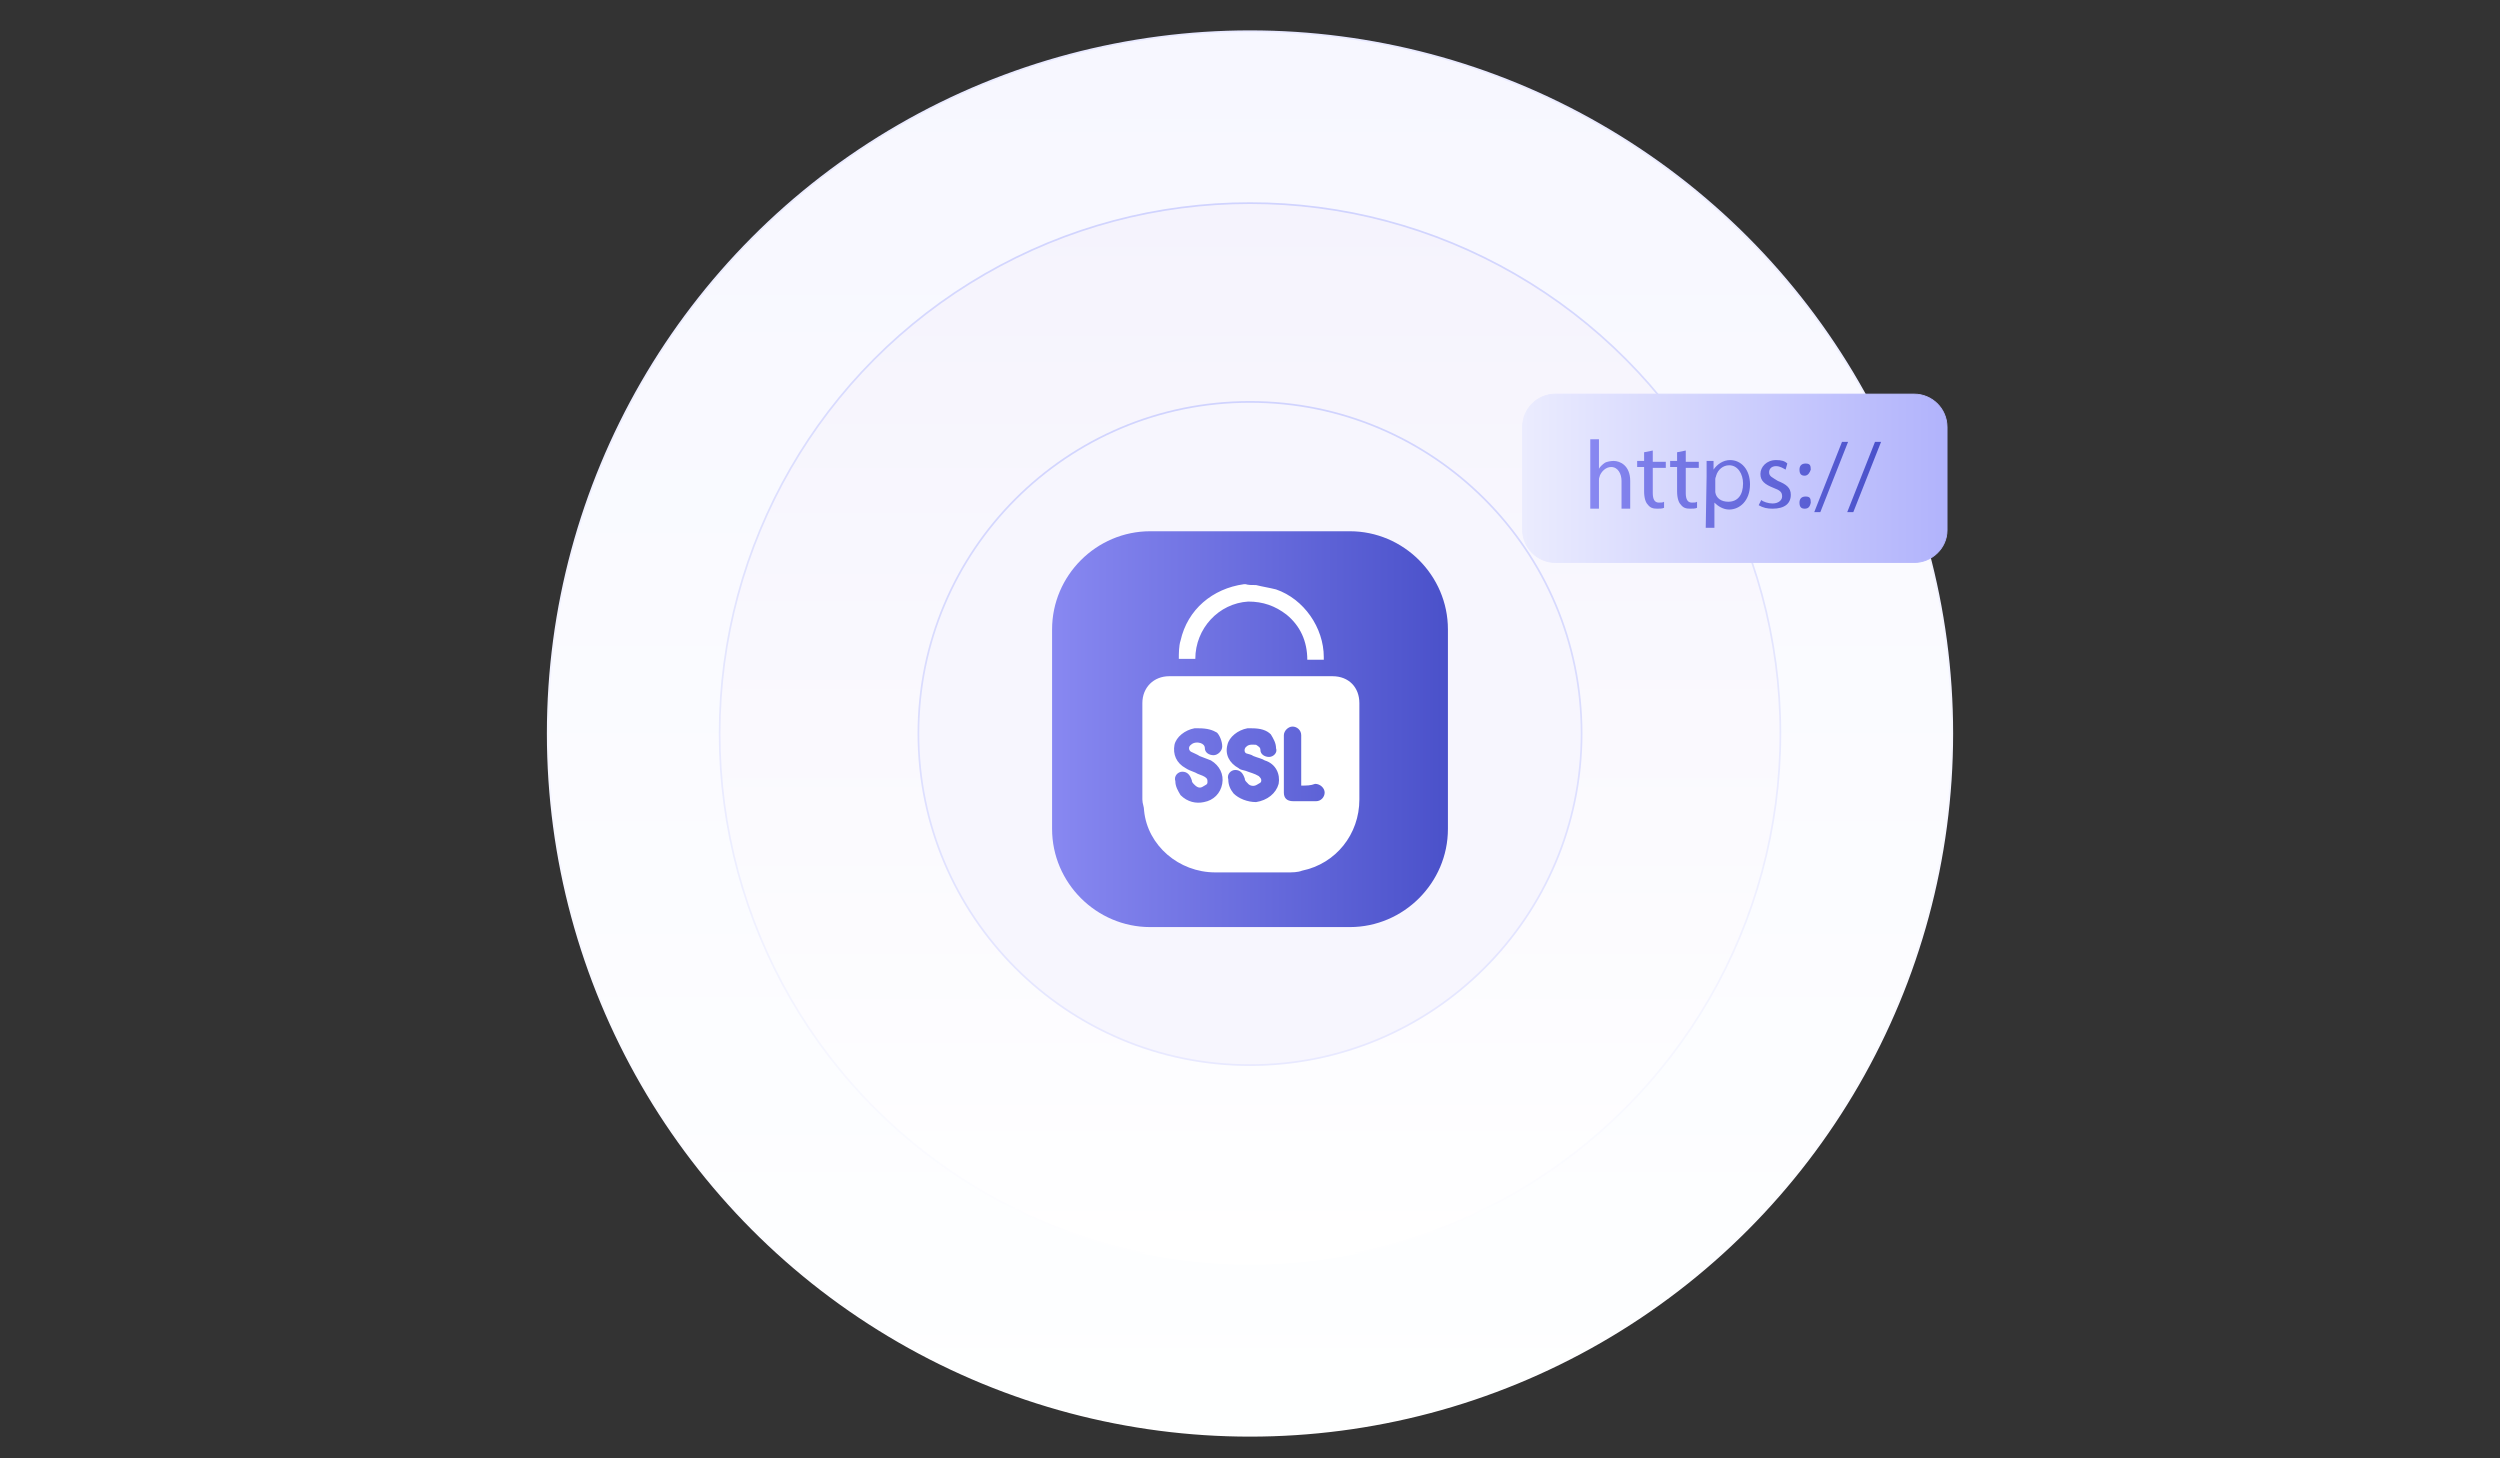
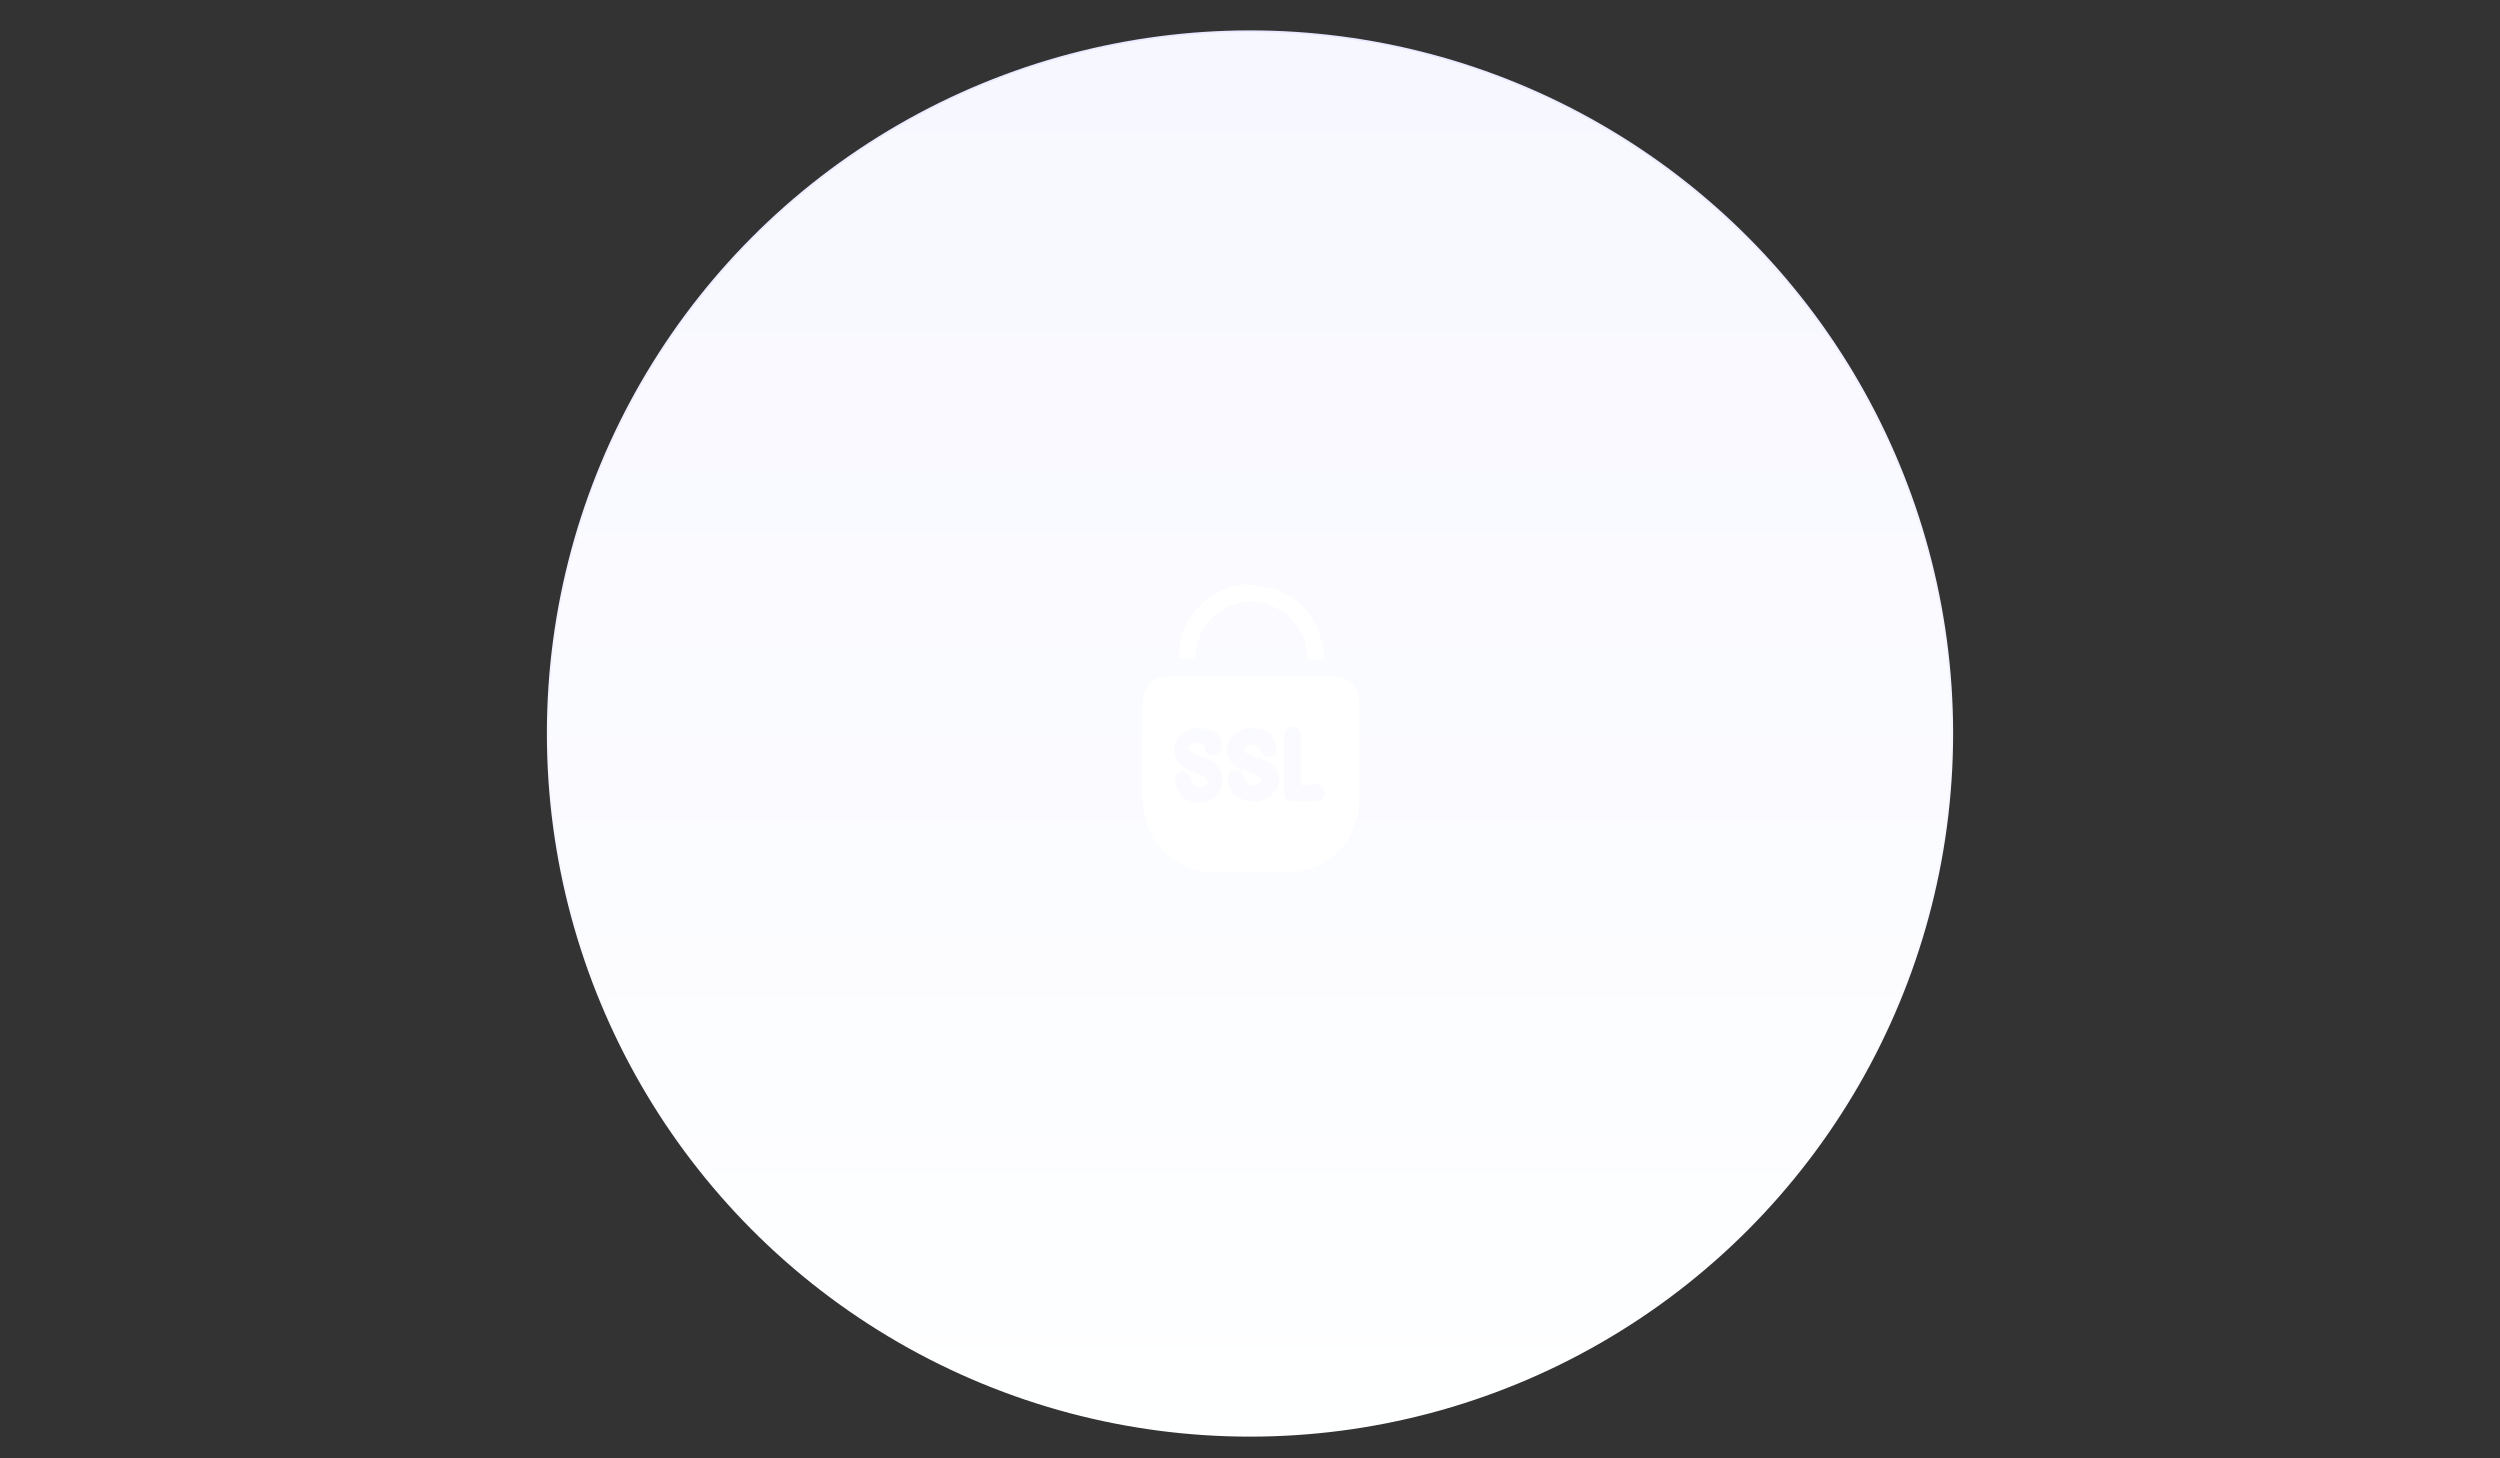
<svg xmlns="http://www.w3.org/2000/svg" version="1.1" id="Layer_1" x="0px" y="0px" viewBox="0 0 288 168" style="enable-background:new 0 0 288 168;" xml:space="preserve">
  <rect x="0" y="0" width="288" height="168" fill="#333333" stroke="none" />
  <style type="text/css">
	
		.st0{fill:url(#SVGID_1_);stroke:url(#SVGID_00000029023781080717481520000012654069482529007276_);stroke-width:0.2;stroke-miterlimit:10;}
	
		.st1{fill:url(#SVGID_00000105399219186523526220000008680042522025990535_);stroke:url(#SVGID_00000099625236496067809480000012157277209002892460_);stroke-width:0.2;stroke-miterlimit:10;}
	
		.st2{fill:#F7F6FE;stroke:url(#SVGID_00000029739965780538241590000003752242486802820486_);stroke-width:0.2;stroke-miterlimit:10;}
	.st3{fill:url(#SVGID_00000173130859945087710180000016967307855089865878_);}
	.st4{fill:#FFFFFF;}
	
		.st5{fill:url(#SVGID_00000064349826347740396030000001554348479774282913_);stroke:url(#SVGID_00000000928992962963749910000009573245360217688248_);stroke-width:0.1;stroke-miterlimit:10;}
	.st6{fill:url(#SVGID_00000101078697417946245060000007325278313977453990_);}
</style>
  <g>
    <g>
      <g>
        <linearGradient id="SVGID_1_" gradientUnits="userSpaceOnUse" x1="144" y1="164.341" x2="144" y2="2.541" gradientTransform="matrix(1 0 0 1 0 1.059)">
          <stop offset="0" style="stop-color:#FEFFFF" />
          <stop offset="1" style="stop-color:#F7F7FF" />
        </linearGradient>
        <linearGradient id="SVGID_00000026856888014614777710000007389010887090336138_" gradientUnits="userSpaceOnUse" x1="144" y1="164.441" x2="144" y2="2.441" gradientTransform="matrix(1 0 0 1 0 1.059)">
          <stop offset="0" style="stop-color:#FFFFFF" />
          <stop offset="1" style="stop-color:#E8E9FF" />
        </linearGradient>
        <circle style="fill:url(#SVGID_1_);stroke:url(#SVGID_00000026856888014614777710000007389010887090336138_);stroke-width:0.2;stroke-miterlimit:10;" cx="144" cy="84.5" r="80.9" />
        <linearGradient id="SVGID_00000159437798518641952780000007830487295377814408_" gradientUnits="userSpaceOnUse" x1="144" y1="144.541" x2="144" y2="22.341" gradientTransform="matrix(1 0 0 1 0 1.059)">
          <stop offset="0" style="stop-color:#FFFFFF" />
          <stop offset="1" style="stop-color:#F5F3FD" />
        </linearGradient>
        <linearGradient id="SVGID_00000132056857292958557430000013536530513167264948_" gradientUnits="userSpaceOnUse" x1="144" y1="144.641" x2="144" y2="22.241" gradientTransform="matrix(1 0 0 1 0 1.059)">
          <stop offset="0" style="stop-color:#FFFFFF" />
          <stop offset="1" style="stop-color:#D0D3FE" />
        </linearGradient>
-         <circle style="fill:url(#SVGID_00000159437798518641952780000007830487295377814408_);stroke:url(#SVGID_00000132056857292958557430000013536530513167264948_);stroke-width:0.2;stroke-miterlimit:10;" cx="144" cy="84.5" r="61.1" />
        <linearGradient id="SVGID_00000031196882993189478080000004509893474100610981_" gradientUnits="userSpaceOnUse" x1="144" y1="121.741" x2="144" y2="45.141" gradientTransform="matrix(1 0 0 1 0 1.059)">
          <stop offset="0" style="stop-color:#E8E9FF" />
          <stop offset="1" style="stop-color:#D0D3FE" />
        </linearGradient>
-         <circle style="fill:#F7F6FE;stroke:url(#SVGID_00000031196882993189478080000004509893474100610981_);stroke-width:0.2;stroke-miterlimit:10;" cx="144" cy="84.5" r="38.2" />
        <linearGradient id="SVGID_00000124876373739140779180000013399562360271337896_" gradientUnits="userSpaceOnUse" x1="121.206" y1="82.941" x2="166.868" y2="82.941" gradientTransform="matrix(1 0 0 1 0 1.059)">
          <stop offset="0" style="stop-color:#8888F1" />
          <stop offset="1" style="stop-color:#4A51CA" />
        </linearGradient>
-         <path style="fill:url(#SVGID_00000124876373739140779180000013399562360271337896_);" d="M155.5,106.8h-23     c-6.2,0-11.3-5.1-11.3-11.3v-23c0-6.2,5.1-11.3,11.3-11.3h23c6.2,0,11.3,5.1,11.3,11.3v23C166.8,101.7,161.7,106.8,155.5,106.8z" />
      </g>
      <g>
        <path class="st4" d="M144.7,67.4c0.8,0.2,1.5,0.3,2.3,0.5c3.2,1.1,5.5,4.4,5.5,7.8c0,0.2,0,0.2,0,0.3c-0.6,0-1.3,0-1.9,0     c0-2.1-0.8-3.9-2.4-5.2c-1.3-1-2.7-1.5-4.4-1.5c-3.4,0.2-6.1,3.1-6.1,6.6c-0.6,0-1.3,0-1.9,0c0-0.6,0-1.5,0.2-2.1     c0.8-3.6,3.7-6,7.3-6.5h0.2C143.8,67.4,144.2,67.4,144.7,67.4z" />
-         <path class="st4" d="M144.1,77.9c3.1,0,6.3,0,9.4,0c1.9,0,3.1,1.3,3.1,3.1c0,3.7,0,7.4,0,11.1c0,4-2.7,7.4-6.6,8.2     c-0.5,0.2-1.1,0.2-1.8,0.2c-2.7,0-5.5,0-8.2,0c-4.2,0-7.8-3.1-8.2-7.1c0-0.5-0.2-0.8-0.2-1.3c0-3.7,0-7.4,0-11.1     c0-1.8,1.3-3.1,3.1-3.1C137.8,77.9,140.9,77.9,144.1,77.9z M144.2,83.9c-0.2,0-0.3,0-0.5,0c-1.1,0.2-2.1,1-2.3,1.9     c-0.3,1.1,0.2,2.1,1.3,2.7c0.2,0.2,0.5,0.2,0.8,0.3c0.5,0.2,1,0.3,1.5,0.6c0.2,0.2,0.3,0.3,0.3,0.5c0,0.3-0.2,0.3-0.5,0.5     c-0.3,0.2-0.8,0.2-1.1-0.2c-0.2-0.2-0.3-0.3-0.3-0.5c-0.2-0.6-0.5-1-1.1-1c-0.5,0-1,0.5-0.8,1.1c0,0.6,0.2,1.1,0.6,1.6     c0.6,0.6,1.6,1,2.6,1c1.3-0.2,2.3-1,2.6-2.1c0.2-1.1-0.3-2.3-1.6-2.7c-0.3-0.2-0.8-0.3-1.3-0.5c-0.3-0.2-0.5-0.2-0.8-0.3     s-0.3-0.6,0-0.8c0.3-0.3,0.8-0.2,1.1-0.2c0.3,0.2,0.5,0.3,0.5,0.6c0,0.5,0.5,0.8,1,0.8c0.5,0,1-0.5,0.8-1c0-0.6-0.3-1.1-0.6-1.6     C145.9,84.1,145.2,83.9,144.2,83.9z M138.1,83.9c-0.2,0-0.3,0-0.5,0c-1.1,0.2-2.1,1-2.3,1.9c-0.2,1.1,0.2,2.1,1.3,2.7     c0.3,0.2,0.6,0.3,1.1,0.5c0.3,0.2,0.8,0.3,1.1,0.5c0.3,0.2,0.3,0.3,0.3,0.6c0,0.3-0.2,0.3-0.5,0.5c-0.3,0.2-0.6,0.2-1-0.2     c-0.2-0.2-0.3-0.3-0.3-0.5c-0.2-0.6-0.5-1-1.1-1c-0.5,0-1,0.5-0.8,1.1c0,0.6,0.3,1.1,0.6,1.6c0.8,0.8,1.8,1,2.7,0.8     c1.1-0.2,1.9-1,2.1-2.1c0.2-1.1-0.3-2.1-1.3-2.7c-0.5-0.2-0.8-0.3-1.3-0.5c-0.3-0.2-0.6-0.3-1-0.5c-0.3-0.2-0.3-0.6,0-0.8     c0.3-0.3,0.8-0.3,1.1-0.2s0.5,0.3,0.5,0.6c0,0.5,0.5,0.8,1,0.8c0.5,0,1-0.5,1-1c0-0.6-0.3-1.3-0.6-1.6     C139.7,84.1,139.1,83.9,138.1,83.9z M149.9,90.5c0-0.2,0-0.3,0-0.5c0-1.8,0-3.6,0-5.3c0-0.6-0.5-1-1-1s-1,0.5-1,1     c0,2.3,0,4.4,0,6.6c0,0.6,0.3,1,1.1,1c0.8,0,1.8,0,2.6,0c0.6,0,1-0.5,1-1c0-0.5-0.5-1-1.1-1C151,90.5,150.5,90.5,149.9,90.5z" />
+         <path class="st4" d="M144.1,77.9c3.1,0,6.3,0,9.4,0c1.9,0,3.1,1.3,3.1,3.1c0,3.7,0,7.4,0,11.1c0,4-2.7,7.4-6.6,8.2     c-0.5,0.2-1.1,0.2-1.8,0.2c-2.7,0-5.5,0-8.2,0c-4.2,0-7.8-3.1-8.2-7.1c0-0.5-0.2-0.8-0.2-1.3c0-3.7,0-7.4,0-11.1     c0-1.8,1.3-3.1,3.1-3.1C137.8,77.9,140.9,77.9,144.1,77.9z M144.2,83.9c-0.2,0-0.3,0-0.5,0c-1.1,0.2-2.1,1-2.3,1.9     c-0.3,1.1,0.2,2.1,1.3,2.7c0.2,0.2,0.5,0.2,0.8,0.3c0.5,0.2,1,0.3,1.5,0.6c0.2,0.2,0.3,0.3,0.3,0.5c0,0.3-0.2,0.3-0.5,0.5     c-0.3,0.2-0.8,0.2-1.1-0.2c-0.2-0.2-0.3-0.3-0.3-0.5c-0.2-0.6-0.5-1-1.1-1c-0.5,0-1,0.5-0.8,1.1c0,0.6,0.2,1.1,0.6,1.6     c0.6,0.6,1.6,1,2.6,1c1.3-0.2,2.3-1,2.6-2.1c0.2-1.1-0.3-2.3-1.6-2.7c-0.3-0.2-0.8-0.3-1.3-0.5c-0.3-0.2-0.5-0.2-0.8-0.3     s-0.3-0.6,0-0.8c0.3-0.3,0.8-0.2,1.1-0.2c0.3,0.2,0.5,0.3,0.5,0.6c0,0.5,0.5,0.8,1,0.8c0.5,0,1-0.5,0.8-1c0-0.6-0.3-1.1-0.6-1.6     C145.9,84.1,145.2,83.9,144.2,83.9z M138.1,83.9c-0.2,0-0.3,0-0.5,0c-1.1,0.2-2.1,1-2.3,1.9c-0.2,1.1,0.2,2.1,1.3,2.7     c0.3,0.2,0.6,0.3,1.1,0.5c0.3,0.2,0.8,0.3,1.1,0.5c0.3,0.2,0.3,0.3,0.3,0.6c0,0.3-0.2,0.3-0.5,0.5c-0.3,0.2-0.6,0.2-1-0.2     c-0.2-0.2-0.3-0.3-0.3-0.5c-0.2-0.6-0.5-1-1.1-1c-0.5,0-1,0.5-0.8,1.1c0,0.6,0.3,1.1,0.6,1.6c0.8,0.8,1.8,1,2.7,0.8     c1.1-0.2,1.9-1,2.1-2.1c0.2-1.1-0.3-2.1-1.3-2.7c-0.5-0.2-0.8-0.3-1.3-0.5c-0.3-0.2-0.6-0.3-1-0.5c-0.3-0.2-0.3-0.6,0-0.8     c0.3-0.3,0.8-0.3,1.1-0.2s0.5,0.3,0.5,0.6c0,0.5,0.5,0.8,1,0.8c0.5,0,1-0.5,1-1c0-0.6-0.3-1.3-0.6-1.6     C139.7,84.1,139.1,83.9,138.1,83.9M149.9,90.5c0-0.2,0-0.3,0-0.5c0-1.8,0-3.6,0-5.3c0-0.6-0.5-1-1-1s-1,0.5-1,1     c0,2.3,0,4.4,0,6.6c0,0.6,0.3,1,1.1,1c0.8,0,1.8,0,2.6,0c0.6,0,1-0.5,1-1c0-0.5-0.5-1-1.1-1C151,90.5,150.5,90.5,149.9,90.5z" />
      </g>
    </g>
    <g>
      <linearGradient id="SVGID_00000119088345771899436420000005300200275818933391_" gradientUnits="userSpaceOnUse" x1="175.471" y1="54.023" x2="224.251" y2="54.023" gradientTransform="matrix(1 0 0 1 0 1.059)">
        <stop offset="0" style="stop-color:#EBECFE" />
        <stop offset="1" style="stop-color:#B1B3FC" />
      </linearGradient>
      <linearGradient id="SVGID_00000168822810286391630250000009794690147353942972_" gradientUnits="userSpaceOnUse" x1="175.422" y1="54.023" x2="224.301" y2="54.023" gradientTransform="matrix(1 0 0 1 0 1.059)">
        <stop offset="0" style="stop-color:#EBECFE" />
        <stop offset="1" style="stop-color:#B1B3FC" />
      </linearGradient>
-       <path style="fill:url(#SVGID_00000119088345771899436420000005300200275818933391_);stroke:url(#SVGID_00000168822810286391630250000009794690147353942972_);stroke-width:0.1;stroke-miterlimit:10;" d="    M220.5,64.8h-41.3c-2.1,0-3.8-1.7-3.8-3.8V49.2c0-2.1,1.7-3.8,3.8-3.8h41.3c2.1,0,3.8,1.7,3.8,3.8v11.9    C224.3,63.1,222.6,64.8,220.5,64.8z" />
      <linearGradient id="SVGID_00000057112966285338425120000010587113177806747016_" gradientUnits="userSpaceOnUse" x1="183.105" y1="54.623" x2="216.605" y2="54.623" gradientTransform="matrix(1 0 0 1 0 1.059)">
        <stop offset="0" style="stop-color:#8888F1" />
        <stop offset="1" style="stop-color:#4A51CA" />
      </linearGradient>
-       <path style="fill:url(#SVGID_00000057112966285338425120000010587113177806747016_);" d="M183.2,50.6h1V54l0,0    c0.1-0.2,0.4-0.5,0.7-0.7c0.2-0.1,0.6-0.2,1-0.2c0.7,0,1.9,0.5,1.9,2.3v3.2h-1v-3.2c0-0.8-0.4-1.6-1.2-1.6c-0.6,0-1.1,0.5-1.3,1    c0,0.1-0.1,0.2-0.1,0.5v3.3h-1L183.2,50.6L183.2,50.6z M190.4,51.9v1.3h1.5v0.7h-1.5v2.9c0,0.7,0.2,1.1,0.7,1.1    c0.2,0,0.5,0,0.6-0.1v0.7c-0.2,0.1-0.5,0.1-0.8,0.1c-0.5,0-0.8-0.1-1.1-0.5c-0.2-0.2-0.4-0.7-0.4-1.5v-2.8h-0.8v-0.7h0.8v-1    L190.4,51.9z M194.2,51.9v1.3h1.5v0.7h-1.5v2.9c0,0.7,0.2,1.1,0.7,1.1c0.2,0,0.5,0,0.6-0.1v0.7c-0.2,0.1-0.5,0.1-0.8,0.1    c-0.5,0-0.8-0.1-1.1-0.5c-0.2-0.2-0.4-0.7-0.4-1.5v-2.8h-0.8v-0.7h0.8v-1L194.2,51.9z M196.6,54.9c0-0.7,0-1.2,0-1.8h0.8v1l0,0    c0.4-0.6,1.1-1.1,1.9-1.1c1.3,0,2.3,1.1,2.3,2.8c0,1.9-1.2,2.9-2.4,2.9c-0.7,0-1.3-0.4-1.7-0.8l0,0v2.9h-1L196.6,54.9L196.6,54.9z     M197.6,56.3c0,0.1,0,0.2,0,0.4c0.1,0.7,0.7,1.1,1.5,1.1c1.1,0,1.7-0.8,1.7-2.1c0-1.1-0.6-2.1-1.6-2.1c-0.7,0-1.3,0.5-1.5,1.2    c0,0.1-0.1,0.2-0.1,0.4L197.6,56.3L197.6,56.3z M202.9,57.6c0.2,0.2,0.8,0.4,1.3,0.4c0.7,0,1.1-0.4,1.1-0.8c0-0.5-0.2-0.7-1-1    c-1-0.4-1.5-0.8-1.5-1.6c0-0.8,0.7-1.6,1.8-1.6c0.6,0,1,0.1,1.3,0.4l-0.2,0.7c-0.2-0.1-0.6-0.4-1.1-0.4c-0.6,0-0.8,0.4-0.8,0.7    c0,0.5,0.4,0.6,1,1c1,0.4,1.5,0.8,1.5,1.6c0,1-0.7,1.6-2.1,1.6c-0.6,0-1.1-0.1-1.6-0.4L202.9,57.6z M207.9,54.8    c-0.4,0-0.6-0.2-0.6-0.7c0-0.4,0.2-0.7,0.7-0.7s0.6,0.2,0.6,0.7C208.5,54.4,208.3,54.8,207.9,54.8L207.9,54.8z M207.9,58.6    c-0.4,0-0.6-0.2-0.6-0.7c0-0.4,0.2-0.7,0.7-0.7s0.6,0.2,0.6,0.7C208.5,58.4,208.3,58.6,207.9,58.6L207.9,58.6z M209,59l3.2-8.1    h0.7l-3.2,8.1H209z M212.8,59l3.2-8.1h0.7l-3.2,8.1H212.8z" />
    </g>
  </g>
</svg>